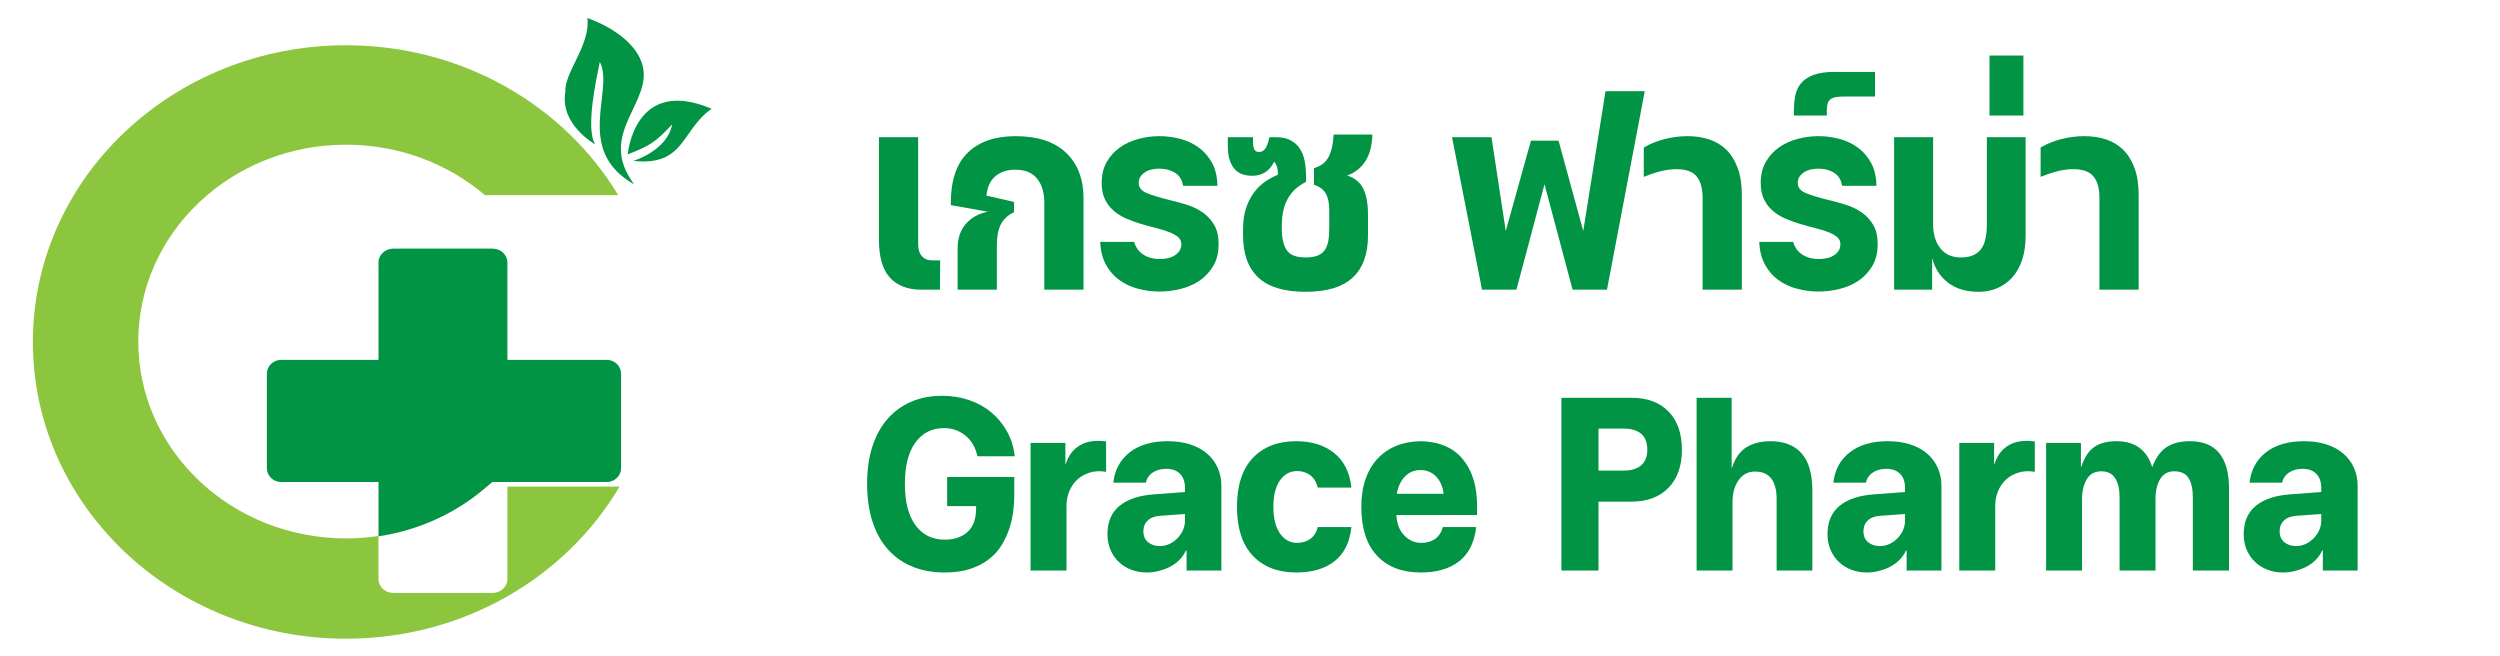
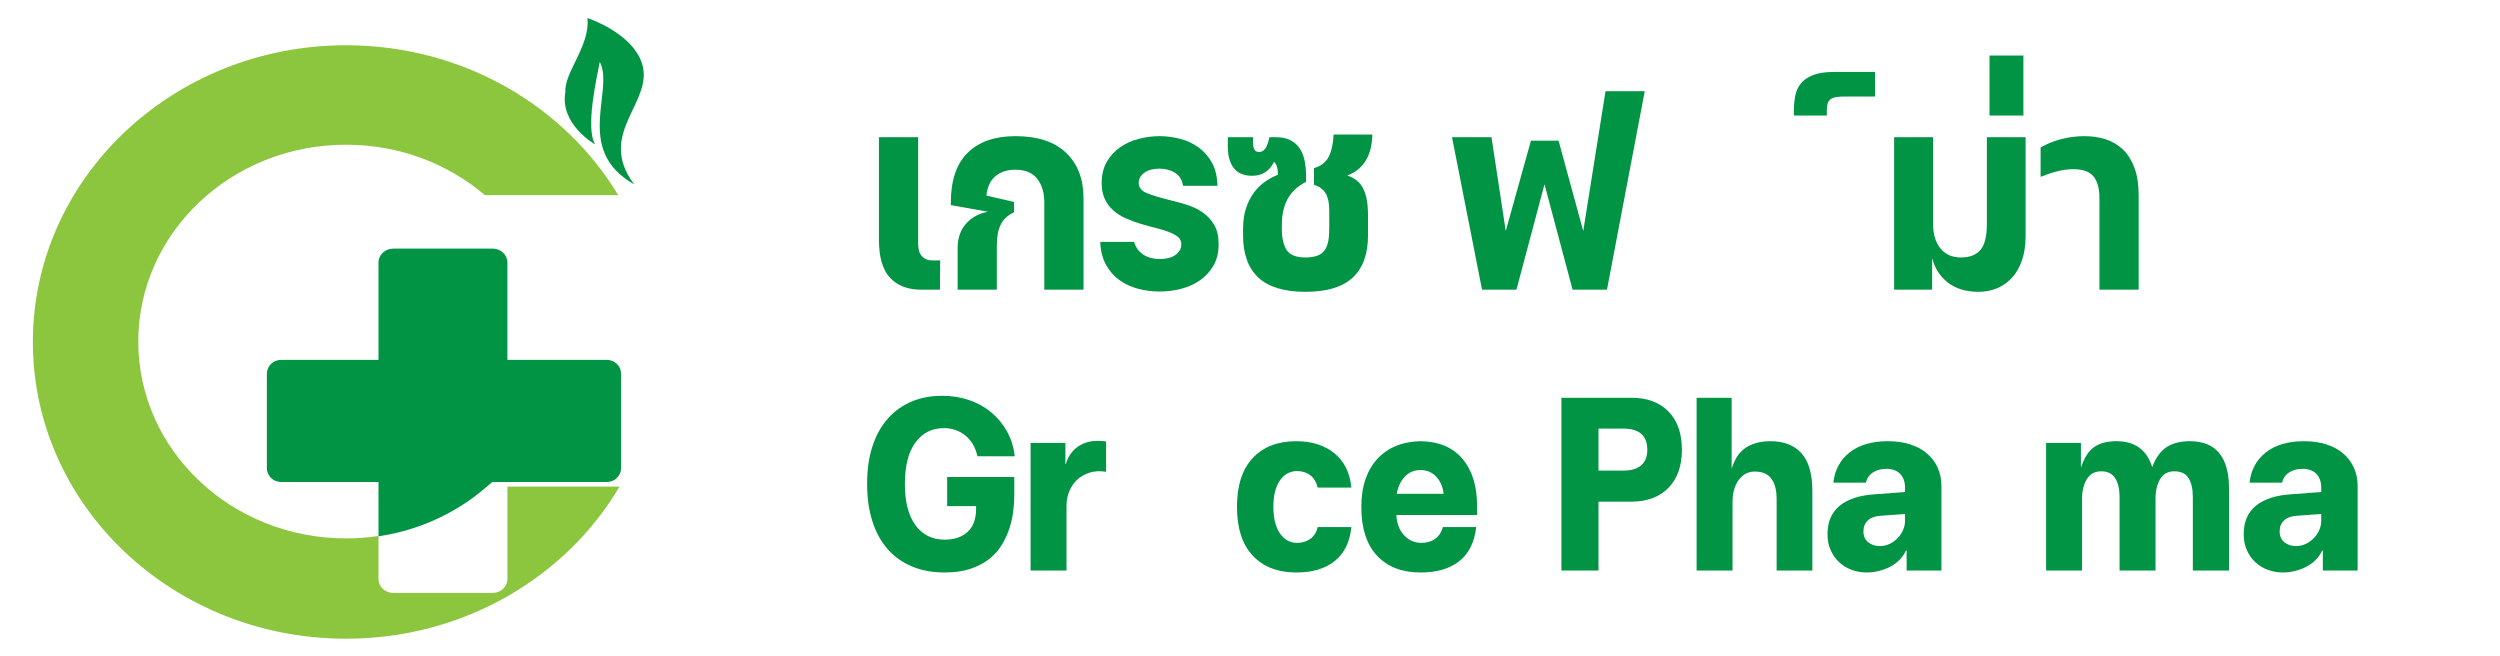
<svg xmlns="http://www.w3.org/2000/svg" width="183" height="48" viewBox="0 0 183 48" fill="none">
  <path d="M36.068 43.401H28.781C28.187 43.401 27.706 42.945 27.706 42.383V39.234C26.932 39.35 26.139 39.411 25.33 39.411C16.932 39.411 10.123 32.959 10.123 25.002C10.123 17.044 16.932 10.592 25.33 10.592C29.239 10.592 32.801 11.99 35.495 14.284H45.255C41.307 7.731 33.864 3.313 25.33 3.313C12.67 3.313 2.406 13.038 2.406 25.034C2.406 37.03 12.67 46.754 25.33 46.754C33.935 46.754 41.431 42.262 45.352 35.618H37.143V42.383C37.143 42.945 36.662 43.401 36.068 43.401Z" fill="#8CC63F" />
  <path d="M44.416 26.342H37.143V19.219C37.143 18.656 36.662 18.2 36.068 18.2H28.781C28.187 18.2 27.706 18.656 27.706 19.219V26.342H20.581C20.003 26.342 19.534 26.798 19.534 27.361V34.265C19.534 34.827 20.003 35.283 20.581 35.283H27.706V39.258C30.705 38.812 33.413 37.536 35.559 35.686L36.038 35.283H37.143H37.323H44.416C44.994 35.283 45.462 34.827 45.462 34.265V27.361C45.462 26.798 44.994 26.342 44.416 26.342Z" fill="#009444" />
  <path fill-rule="evenodd" clip-rule="evenodd" d="M46.982 4.608C46.224 2.364 42.998 1.32 42.998 1.32C43.231 3.303 41.279 5.339 41.388 6.723C40.952 9.107 43.568 10.57 43.568 10.57C42.84 9.397 43.666 5.747 43.904 4.53C45.001 6.608 41.975 10.977 46.42 13.494C43.593 9.72 47.948 7.469 46.982 4.608Z" fill="#009444" />
-   <path fill-rule="evenodd" clip-rule="evenodd" d="M45.95 11.3C47.541 10.673 47.912 10.472 49.204 9.107C48.836 11.046 46.352 11.778 46.352 11.778C50.147 12.187 49.846 9.525 52.09 7.963C46.42 5.547 45.95 11.3 45.95 11.3Z" fill="#009444" />
  <path d="M67.439 21.206C66.447 21.206 65.682 20.913 65.144 20.326C64.606 19.739 64.338 18.814 64.338 17.55V10.043H67.209V17.859C67.209 18.259 67.303 18.559 67.492 18.759C67.681 18.959 67.912 19.059 68.184 19.059H68.822L68.804 21.206H67.439Z" fill="#009444" />
  <path d="M69.601 14.841C69.601 13.204 70.015 11.981 70.842 11.175C71.669 10.369 72.833 9.966 74.334 9.966C75.952 9.966 77.187 10.373 78.038 11.185C78.888 11.998 79.314 13.107 79.314 14.512V21.206H76.443V14.822C76.443 14.1 76.268 13.52 75.92 13.081C75.571 12.643 75.042 12.423 74.334 12.423C73.719 12.423 73.226 12.585 72.854 12.907C72.481 13.229 72.266 13.7 72.207 14.319L74.227 14.783V15.538C73.778 15.744 73.456 16.041 73.261 16.427C73.066 16.815 72.969 17.317 72.969 17.936V21.206H70.098V18.169C70.098 17.447 70.298 16.853 70.7 16.389C71.102 15.925 71.639 15.628 72.313 15.499L69.601 15.015V14.841Z" fill="#009444" />
  <path d="M83.354 13.39C83.354 13.726 83.552 13.974 83.948 14.135C84.344 14.297 84.879 14.461 85.552 14.628C85.989 14.732 86.426 14.851 86.864 14.986C87.3 15.122 87.691 15.309 88.033 15.547C88.376 15.786 88.656 16.089 88.875 16.457C89.094 16.824 89.203 17.298 89.203 17.878C89.203 18.498 89.073 19.027 88.813 19.465C88.553 19.904 88.219 20.261 87.812 20.539C87.404 20.816 86.943 21.019 86.429 21.148C85.915 21.277 85.398 21.341 84.879 21.341C84.347 21.341 83.824 21.274 83.31 21.138C82.796 21.003 82.338 20.79 81.936 20.5C81.535 20.21 81.207 19.832 80.953 19.368C80.699 18.904 80.56 18.349 80.536 17.704H83.018C83.136 18.117 83.363 18.43 83.7 18.643C84.037 18.855 84.429 18.962 84.879 18.962C85.079 18.962 85.274 18.942 85.463 18.904C85.652 18.865 85.821 18.801 85.969 18.71C86.116 18.62 86.237 18.507 86.332 18.372C86.426 18.236 86.474 18.072 86.474 17.878C86.474 17.672 86.403 17.505 86.261 17.375C86.119 17.247 85.918 17.127 85.658 17.018C85.398 16.908 85.085 16.808 84.719 16.718C84.353 16.628 83.951 16.518 83.514 16.389C83.124 16.273 82.755 16.137 82.406 15.983C82.058 15.828 81.753 15.634 81.493 15.402C81.233 15.17 81.026 14.893 80.873 14.57C80.719 14.248 80.643 13.855 80.643 13.39C80.643 12.797 80.767 12.285 81.015 11.852C81.263 11.42 81.585 11.066 81.981 10.789C82.377 10.511 82.829 10.305 83.337 10.169C83.845 10.034 84.359 9.966 84.879 9.966C85.375 9.966 85.874 10.031 86.376 10.16C86.878 10.289 87.33 10.498 87.732 10.789C88.134 11.079 88.461 11.453 88.716 11.91C88.97 12.368 89.103 12.933 89.115 13.603H86.598C86.538 13.178 86.347 12.862 86.022 12.655C85.697 12.449 85.316 12.346 84.879 12.346C84.689 12.346 84.503 12.365 84.32 12.404C84.137 12.443 83.975 12.507 83.833 12.597C83.691 12.688 83.576 12.797 83.487 12.926C83.399 13.055 83.354 13.21 83.354 13.39Z" fill="#009444" />
  <path d="M89.876 10.043H91.72V10.373C91.72 10.618 91.752 10.805 91.817 10.934C91.882 11.063 91.997 11.127 92.163 11.127C92.34 11.127 92.487 11.05 92.606 10.895C92.724 10.74 92.83 10.456 92.925 10.043H93.403C93.84 10.043 94.201 10.121 94.484 10.276C94.768 10.431 94.992 10.637 95.158 10.895C95.323 11.153 95.439 11.453 95.504 11.794C95.568 12.136 95.601 12.494 95.601 12.868V13.313C95.365 13.429 95.14 13.574 94.927 13.748C94.715 13.922 94.526 14.135 94.36 14.387C94.195 14.638 94.065 14.938 93.971 15.286C93.876 15.634 93.829 16.041 93.829 16.505V16.718C93.829 17.414 93.947 17.943 94.183 18.304C94.419 18.665 94.88 18.846 95.566 18.846C95.92 18.846 96.212 18.801 96.443 18.71C96.673 18.62 96.85 18.485 96.975 18.304C97.099 18.123 97.184 17.901 97.231 17.637C97.279 17.372 97.302 17.066 97.302 16.718V15.402C97.302 14.873 97.216 14.461 97.045 14.164C96.874 13.868 96.587 13.655 96.186 13.526V12.307C96.682 12.165 97.037 11.894 97.249 11.495C97.462 11.095 97.586 10.547 97.621 9.85H100.457C100.433 10.663 100.262 11.314 99.943 11.804C99.624 12.294 99.181 12.643 98.614 12.849C99.157 13.016 99.547 13.332 99.784 13.797C100.02 14.261 100.138 14.906 100.138 15.731V17.24C100.138 18.594 99.766 19.62 99.022 20.316C98.277 21.012 97.125 21.361 95.566 21.361C94.006 21.361 92.854 21.012 92.109 20.316C91.365 19.62 90.993 18.594 90.993 17.24V16.756C90.993 16.163 91.07 15.644 91.223 15.199C91.377 14.754 91.575 14.374 91.817 14.058C92.059 13.742 92.334 13.481 92.641 13.274C92.948 13.068 93.25 12.907 93.545 12.791C93.545 12.326 93.45 12.011 93.262 11.843C92.93 12.527 92.393 12.868 91.649 12.868C91.412 12.868 91.185 12.833 90.966 12.762C90.748 12.691 90.559 12.572 90.399 12.404C90.24 12.236 90.113 12.014 90.018 11.736C89.923 11.459 89.876 11.121 89.876 10.721V10.043Z" fill="#009444" />
  <path d="M120.395 6.678L117.631 21.206H115.114L113.058 13.487L111.002 21.206H108.485L106.288 10.044H109.177L110.222 16.911L112.066 10.295H114.086L115.894 16.911L117.524 6.678H120.395Z" fill="#009444" />
-   <path d="M123.532 9.966C124.088 9.966 124.607 10.043 125.092 10.198C125.576 10.353 125.996 10.602 126.35 10.943C126.705 11.285 126.985 11.73 127.192 12.278C127.399 12.826 127.502 13.494 127.502 14.28V21.206H124.631V14.493C124.631 13.796 124.486 13.271 124.197 12.916C123.907 12.562 123.414 12.384 122.717 12.384C122.386 12.384 122.035 12.426 121.663 12.51C121.29 12.594 120.844 12.739 120.324 12.945V10.798C120.785 10.527 121.293 10.321 121.849 10.179C122.404 10.037 122.965 9.966 123.532 9.966Z" fill="#009444" />
-   <path d="M131.596 13.39C131.596 13.726 131.794 13.974 132.19 14.135C132.586 14.297 133.12 14.461 133.794 14.628C134.231 14.732 134.668 14.851 135.105 14.986C135.542 15.122 135.932 15.309 136.275 15.547C136.618 15.786 136.898 16.089 137.117 16.457C137.335 16.824 137.445 17.298 137.445 17.878C137.445 18.498 137.315 19.027 137.055 19.465C136.795 19.904 136.461 20.261 136.054 20.539C135.646 20.816 135.185 21.019 134.671 21.148C134.157 21.277 133.64 21.341 133.12 21.341C132.589 21.341 132.066 21.274 131.552 21.138C131.038 21.003 130.58 20.79 130.178 20.5C129.777 20.21 129.449 19.832 129.195 19.368C128.941 18.904 128.802 18.349 128.778 17.704H131.26C131.377 18.117 131.605 18.43 131.942 18.643C132.278 18.855 132.671 18.962 133.12 18.962C133.321 18.962 133.516 18.942 133.705 18.904C133.894 18.865 134.063 18.801 134.21 18.71C134.358 18.62 134.479 18.507 134.574 18.372C134.668 18.236 134.716 18.072 134.716 17.878C134.716 17.672 134.645 17.505 134.503 17.375C134.361 17.247 134.16 17.127 133.9 17.018C133.64 16.908 133.327 16.808 132.961 16.718C132.595 16.628 132.193 16.518 131.756 16.389C131.366 16.273 130.996 16.137 130.648 15.983C130.299 15.828 129.995 15.634 129.735 15.402C129.475 15.17 129.268 14.893 129.115 14.57C128.961 14.248 128.885 13.855 128.885 13.39C128.885 12.797 129.009 12.285 129.257 11.852C129.505 11.42 129.827 11.066 130.223 10.789C130.618 10.511 131.07 10.305 131.578 10.169C132.086 10.034 132.6 9.966 133.12 9.966C133.617 9.966 134.116 10.031 134.618 10.16C135.12 10.289 135.572 10.498 135.974 10.789C136.375 11.079 136.703 11.453 136.957 11.91C137.212 12.368 137.344 12.933 137.356 13.603H134.84C134.78 13.178 134.588 12.862 134.264 12.655C133.938 12.449 133.557 12.346 133.12 12.346C132.931 12.346 132.745 12.365 132.562 12.404C132.379 12.443 132.217 12.507 132.075 12.597C131.933 12.688 131.818 12.797 131.729 12.926C131.641 13.055 131.596 13.21 131.596 13.39Z" fill="#009444" />
  <path d="M135.087 7.064C134.828 7.064 134.609 7.077 134.432 7.103C134.255 7.129 134.113 7.18 134.006 7.258C133.9 7.335 133.826 7.441 133.785 7.577C133.744 7.712 133.723 7.89 133.723 8.109V8.457H131.312V8.109C131.312 7.735 131.345 7.374 131.41 7.026C131.475 6.677 131.611 6.374 131.818 6.116C132.024 5.858 132.323 5.652 132.713 5.497C133.102 5.342 133.628 5.265 134.29 5.265H137.25V7.064H135.087Z" fill="#009444" />
  <path d="M138.65 21.206V10.043H141.503V16.408C141.503 17.143 141.681 17.733 142.035 18.178C142.389 18.623 142.891 18.846 143.541 18.846C144.179 18.846 144.655 18.662 144.968 18.294C145.281 17.927 145.438 17.298 145.438 16.408V10.043H148.274V17.279C148.274 17.936 148.188 18.52 148.016 19.03C147.845 19.539 147.606 19.965 147.299 20.306C146.991 20.648 146.628 20.91 146.209 21.09C145.789 21.27 145.332 21.361 144.835 21.361C143.914 21.361 143.163 21.135 142.584 20.684C142.005 20.232 141.621 19.633 141.432 18.884V21.206H138.65Z" fill="#009444" />
  <path d="M145.632 4.066H148.114V8.457H145.632V4.066Z" fill="#009444" />
  <path d="M152.58 9.966C153.135 9.966 153.655 10.043 154.14 10.198C154.624 10.353 155.043 10.602 155.398 10.943C155.752 11.285 156.033 11.73 156.24 12.278C156.446 12.826 156.55 13.494 156.55 14.28V21.206H153.679V14.493C153.679 13.796 153.534 13.271 153.245 12.916C152.955 12.562 152.462 12.384 151.765 12.384C151.434 12.384 151.082 12.426 150.71 12.51C150.338 12.594 149.892 12.739 149.372 12.945V10.798C149.833 10.527 150.341 10.321 150.896 10.179C151.452 10.037 152.013 9.966 152.58 9.966Z" fill="#009444" />
  <path d="M69.332 34.915H74.246V36.252C74.246 36.601 74.222 36.983 74.172 37.399C74.122 37.814 74.031 38.23 73.899 38.645C73.767 39.061 73.582 39.467 73.344 39.865C73.107 40.262 72.799 40.611 72.418 40.912C72.037 41.214 71.579 41.454 71.044 41.635C70.509 41.816 69.872 41.906 69.133 41.906C68.261 41.906 67.475 41.761 66.775 41.472C66.074 41.183 65.478 40.762 64.987 40.208C64.496 39.654 64.121 38.974 63.862 38.167C63.603 37.36 63.473 36.439 63.473 35.403C63.473 34.38 63.603 33.47 63.862 32.675C64.121 31.88 64.491 31.209 64.971 30.661C65.451 30.113 66.027 29.695 66.7 29.406C67.373 29.117 68.129 28.972 68.967 28.972C69.673 28.972 70.333 29.078 70.945 29.288C71.557 29.499 72.095 29.797 72.558 30.182C73.022 30.568 73.405 31.031 73.709 31.573C74.012 32.115 74.202 32.724 74.28 33.398H71.549C71.406 32.748 71.11 32.242 70.664 31.88C70.217 31.519 69.695 31.338 69.1 31.338C68.217 31.338 67.519 31.691 67.006 32.395C66.493 33.1 66.237 34.108 66.237 35.421C66.237 36.734 66.496 37.742 67.014 38.447C67.533 39.151 68.245 39.503 69.149 39.503C69.855 39.503 70.415 39.314 70.829 38.934C71.243 38.555 71.45 37.986 71.45 37.227V37.047H69.332V34.915Z" fill="#009444" />
  <path d="M78.02 33.958C78.207 33.343 78.552 32.889 79.054 32.594C79.556 32.299 80.193 32.206 80.966 32.314V34.536C80.513 34.464 80.108 34.485 79.749 34.599C79.391 34.714 79.087 34.888 78.839 35.123C78.591 35.358 78.4 35.641 78.268 35.972C78.136 36.303 78.069 36.649 78.069 37.011V41.761H75.438V32.422H77.987V33.958H78.02Z" fill="#009444" />
-   <path d="M86.741 37.625L84.987 37.751C84.556 37.776 84.234 37.89 84.019 38.094C83.803 38.299 83.696 38.564 83.696 38.889C83.696 39.239 83.812 39.507 84.043 39.693C84.275 39.88 84.562 39.973 84.904 39.973C85.147 39.973 85.378 39.922 85.599 39.819C85.82 39.717 86.015 39.579 86.186 39.404C86.357 39.23 86.493 39.031 86.592 38.808C86.691 38.585 86.741 38.353 86.741 38.112V37.625ZM85.483 32.296C86.09 32.296 86.636 32.374 87.121 32.531C87.607 32.687 88.018 32.91 88.354 33.199C88.691 33.488 88.95 33.834 89.132 34.238C89.314 34.642 89.405 35.084 89.405 35.565V41.761H86.857V40.298H86.807C86.697 40.551 86.539 40.78 86.335 40.985C86.131 41.19 85.899 41.358 85.64 41.49C85.381 41.623 85.105 41.725 84.813 41.797C84.52 41.87 84.231 41.906 83.944 41.906C83.547 41.906 83.172 41.84 82.819 41.707C82.466 41.575 82.159 41.385 81.9 41.138C81.641 40.892 81.437 40.596 81.288 40.253C81.139 39.91 81.065 39.528 81.065 39.106C81.065 38.203 81.362 37.507 81.958 37.02C82.554 36.532 83.42 36.252 84.556 36.18L86.741 36.017V35.71C86.741 35.276 86.622 34.936 86.385 34.689C86.148 34.443 85.808 34.319 85.367 34.319C84.981 34.319 84.653 34.409 84.383 34.59C84.112 34.771 83.944 35.018 83.878 35.331H81.495C81.594 34.404 81.991 33.666 82.686 33.118C83.381 32.57 84.314 32.296 85.483 32.296Z" fill="#009444" />
  <path d="M98.921 38.582C98.81 39.678 98.405 40.506 97.704 41.066C97.003 41.626 96.068 41.906 94.899 41.906C93.542 41.906 92.477 41.497 91.705 40.677C90.933 39.859 90.547 38.666 90.547 37.101C90.547 35.535 90.933 34.343 91.705 33.524C92.477 32.705 93.536 32.296 94.882 32.296C96.019 32.296 96.948 32.588 97.671 33.172C98.394 33.756 98.81 34.596 98.921 35.692H96.455C96.355 35.283 96.171 34.978 95.9 34.78C95.63 34.581 95.313 34.482 94.949 34.482C94.43 34.482 94.011 34.711 93.691 35.168C93.371 35.626 93.211 36.27 93.211 37.101C93.211 37.932 93.371 38.579 93.691 39.043C94.011 39.507 94.43 39.738 94.949 39.738C95.313 39.738 95.633 39.642 95.909 39.449C96.184 39.257 96.366 38.968 96.455 38.582H98.921Z" fill="#009444" />
  <path d="M103.985 34.409C103.521 34.409 103.138 34.569 102.835 34.888C102.531 35.207 102.335 35.626 102.247 36.144H105.673C105.617 35.638 105.438 35.222 105.135 34.897C104.831 34.572 104.448 34.409 103.985 34.409ZM108.122 37.697H102.214C102.247 38.323 102.437 38.82 102.785 39.187C103.133 39.555 103.554 39.738 104.051 39.738C104.437 39.738 104.765 39.645 105.036 39.458C105.306 39.272 105.502 38.98 105.623 38.582H108.056C107.934 39.69 107.523 40.521 106.823 41.075C106.122 41.629 105.182 41.906 104.001 41.906C102.633 41.906 101.566 41.497 100.799 40.677C100.032 39.859 99.649 38.666 99.649 37.101C99.649 36.342 99.751 35.668 99.955 35.078C100.159 34.488 100.451 33.988 100.832 33.578C101.213 33.169 101.668 32.856 102.197 32.639C102.727 32.422 103.323 32.308 103.985 32.296C105.331 32.32 106.357 32.754 107.063 33.596C107.769 34.44 108.122 35.584 108.122 37.029V37.697Z" fill="#009444" />
  <path d="M118.862 34.446C119.414 34.446 119.838 34.316 120.136 34.057C120.434 33.798 120.583 33.422 120.583 32.928C120.583 32.41 120.437 32.022 120.145 31.763C119.852 31.504 119.425 31.375 118.862 31.375H117.009V34.446H118.862ZM123.115 32.928C123.115 34.108 122.787 35.036 122.13 35.71C121.474 36.384 120.567 36.721 119.408 36.721H117.009V41.761H114.295V29.117H119.425C120.572 29.117 121.474 29.451 122.13 30.119C122.787 30.788 123.115 31.724 123.115 32.928Z" fill="#009444" />
  <path d="M129.602 32.296C130.584 32.296 131.34 32.591 131.87 33.181C132.399 33.771 132.664 34.686 132.664 35.927V41.761H130.049V36.523C130.049 35.873 129.919 35.376 129.66 35.032C129.401 34.689 129.001 34.518 128.46 34.518C127.964 34.518 127.567 34.725 127.269 35.141C126.971 35.556 126.822 36.089 126.822 36.74V41.761H124.191V29.117H126.756V34.265H126.772C127.004 33.542 127.36 33.034 127.84 32.738C128.32 32.444 128.907 32.296 129.602 32.296Z" fill="#009444" />
  <path d="M139.449 37.625L137.695 37.751C137.264 37.776 136.942 37.89 136.727 38.094C136.511 38.299 136.404 38.564 136.404 38.889C136.404 39.239 136.52 39.507 136.751 39.693C136.983 39.88 137.27 39.973 137.612 39.973C137.854 39.973 138.086 39.922 138.307 39.819C138.528 39.717 138.723 39.579 138.894 39.404C139.065 39.23 139.201 39.031 139.3 38.808C139.399 38.585 139.449 38.353 139.449 38.112V37.625ZM138.191 32.296C138.798 32.296 139.344 32.374 139.829 32.531C140.315 32.687 140.726 32.91 141.062 33.199C141.399 33.488 141.658 33.834 141.84 34.238C142.022 34.642 142.113 35.084 142.113 35.565V41.761H139.565V40.298H139.515C139.405 40.551 139.247 40.78 139.043 40.985C138.839 41.19 138.607 41.358 138.348 41.49C138.089 41.623 137.813 41.725 137.521 41.797C137.228 41.87 136.939 41.906 136.652 41.906C136.255 41.906 135.88 41.84 135.527 41.707C135.173 41.575 134.867 41.385 134.608 41.138C134.349 40.892 134.145 40.596 133.996 40.253C133.847 39.91 133.773 39.528 133.773 39.106C133.773 38.203 134.07 37.507 134.666 37.02C135.262 36.532 136.128 36.252 137.264 36.18L139.449 36.017V35.71C139.449 35.276 139.33 34.936 139.093 34.689C138.856 34.443 138.516 34.319 138.075 34.319C137.689 34.319 137.361 34.409 137.091 34.59C136.82 34.771 136.652 35.018 136.586 35.331H134.203C134.302 34.404 134.699 33.666 135.394 33.118C136.089 32.57 137.022 32.296 138.191 32.296Z" fill="#009444" />
-   <path d="M146.002 33.958C146.189 33.343 146.534 32.889 147.036 32.594C147.538 32.299 148.175 32.206 148.948 32.314V34.536C148.495 34.464 148.09 34.485 147.731 34.599C147.373 34.714 147.069 34.888 146.821 35.123C146.573 35.358 146.383 35.641 146.25 35.972C146.118 36.303 146.051 36.649 146.051 37.011V41.761H143.42V32.422H145.969V33.958H146.002Z" fill="#009444" />
  <path d="M160.3 32.296C161.26 32.296 161.977 32.588 162.452 33.172C162.926 33.756 163.163 34.614 163.163 35.746V41.761H160.515V36.378C160.515 35.8 160.413 35.343 160.209 35.005C160.005 34.668 159.655 34.5 159.158 34.5C158.695 34.5 158.35 34.689 158.124 35.069C157.898 35.448 157.785 35.921 157.785 36.487V41.761H155.153V36.378C155.153 35.8 155.046 35.343 154.831 35.005C154.616 34.668 154.276 34.5 153.813 34.5C153.338 34.5 152.985 34.692 152.754 35.078C152.522 35.463 152.406 35.945 152.406 36.523V41.761H149.775V32.422H152.324V34.157H152.357C152.577 33.482 152.892 33.004 153.3 32.72C153.708 32.438 154.249 32.296 154.922 32.296C155.617 32.296 156.179 32.459 156.61 32.783C157.04 33.109 157.349 33.572 157.536 34.174H157.553C157.807 33.5 158.154 33.019 158.596 32.729C159.037 32.44 159.605 32.296 160.3 32.296Z" fill="#009444" />
  <path d="M169.915 37.625L168.161 37.751C167.731 37.776 167.408 37.89 167.193 38.094C166.978 38.299 166.87 38.564 166.87 38.889C166.87 39.239 166.986 39.507 167.217 39.693C167.449 39.88 167.736 39.973 168.078 39.973C168.321 39.973 168.552 39.922 168.773 39.819C168.994 39.717 169.189 39.579 169.36 39.404C169.531 39.23 169.667 39.031 169.766 38.808C169.865 38.585 169.915 38.353 169.915 38.112V37.625ZM168.657 32.296C169.264 32.296 169.81 32.374 170.296 32.531C170.781 32.687 171.192 32.91 171.528 33.199C171.865 33.488 172.124 33.834 172.306 34.238C172.488 34.642 172.579 35.084 172.579 35.565V41.761H170.031V40.298H169.981C169.871 40.551 169.714 40.78 169.509 40.985C169.305 41.19 169.074 41.358 168.814 41.49C168.555 41.623 168.279 41.725 167.987 41.797C167.694 41.87 167.405 41.906 167.118 41.906C166.721 41.906 166.346 41.84 165.993 41.707C165.64 41.575 165.333 41.385 165.074 41.138C164.815 40.892 164.611 40.596 164.462 40.253C164.313 39.91 164.239 39.528 164.239 39.106C164.239 38.203 164.536 37.507 165.132 37.02C165.728 36.532 166.594 36.252 167.731 36.18L169.915 36.017V35.71C169.915 35.276 169.796 34.936 169.559 34.689C169.322 34.443 168.982 34.319 168.541 34.319C168.155 34.319 167.827 34.409 167.557 34.59C167.286 34.771 167.118 35.018 167.052 35.331H164.669C164.768 34.404 165.165 33.666 165.86 33.118C166.555 32.57 167.488 32.296 168.657 32.296Z" fill="#009444" />
</svg>